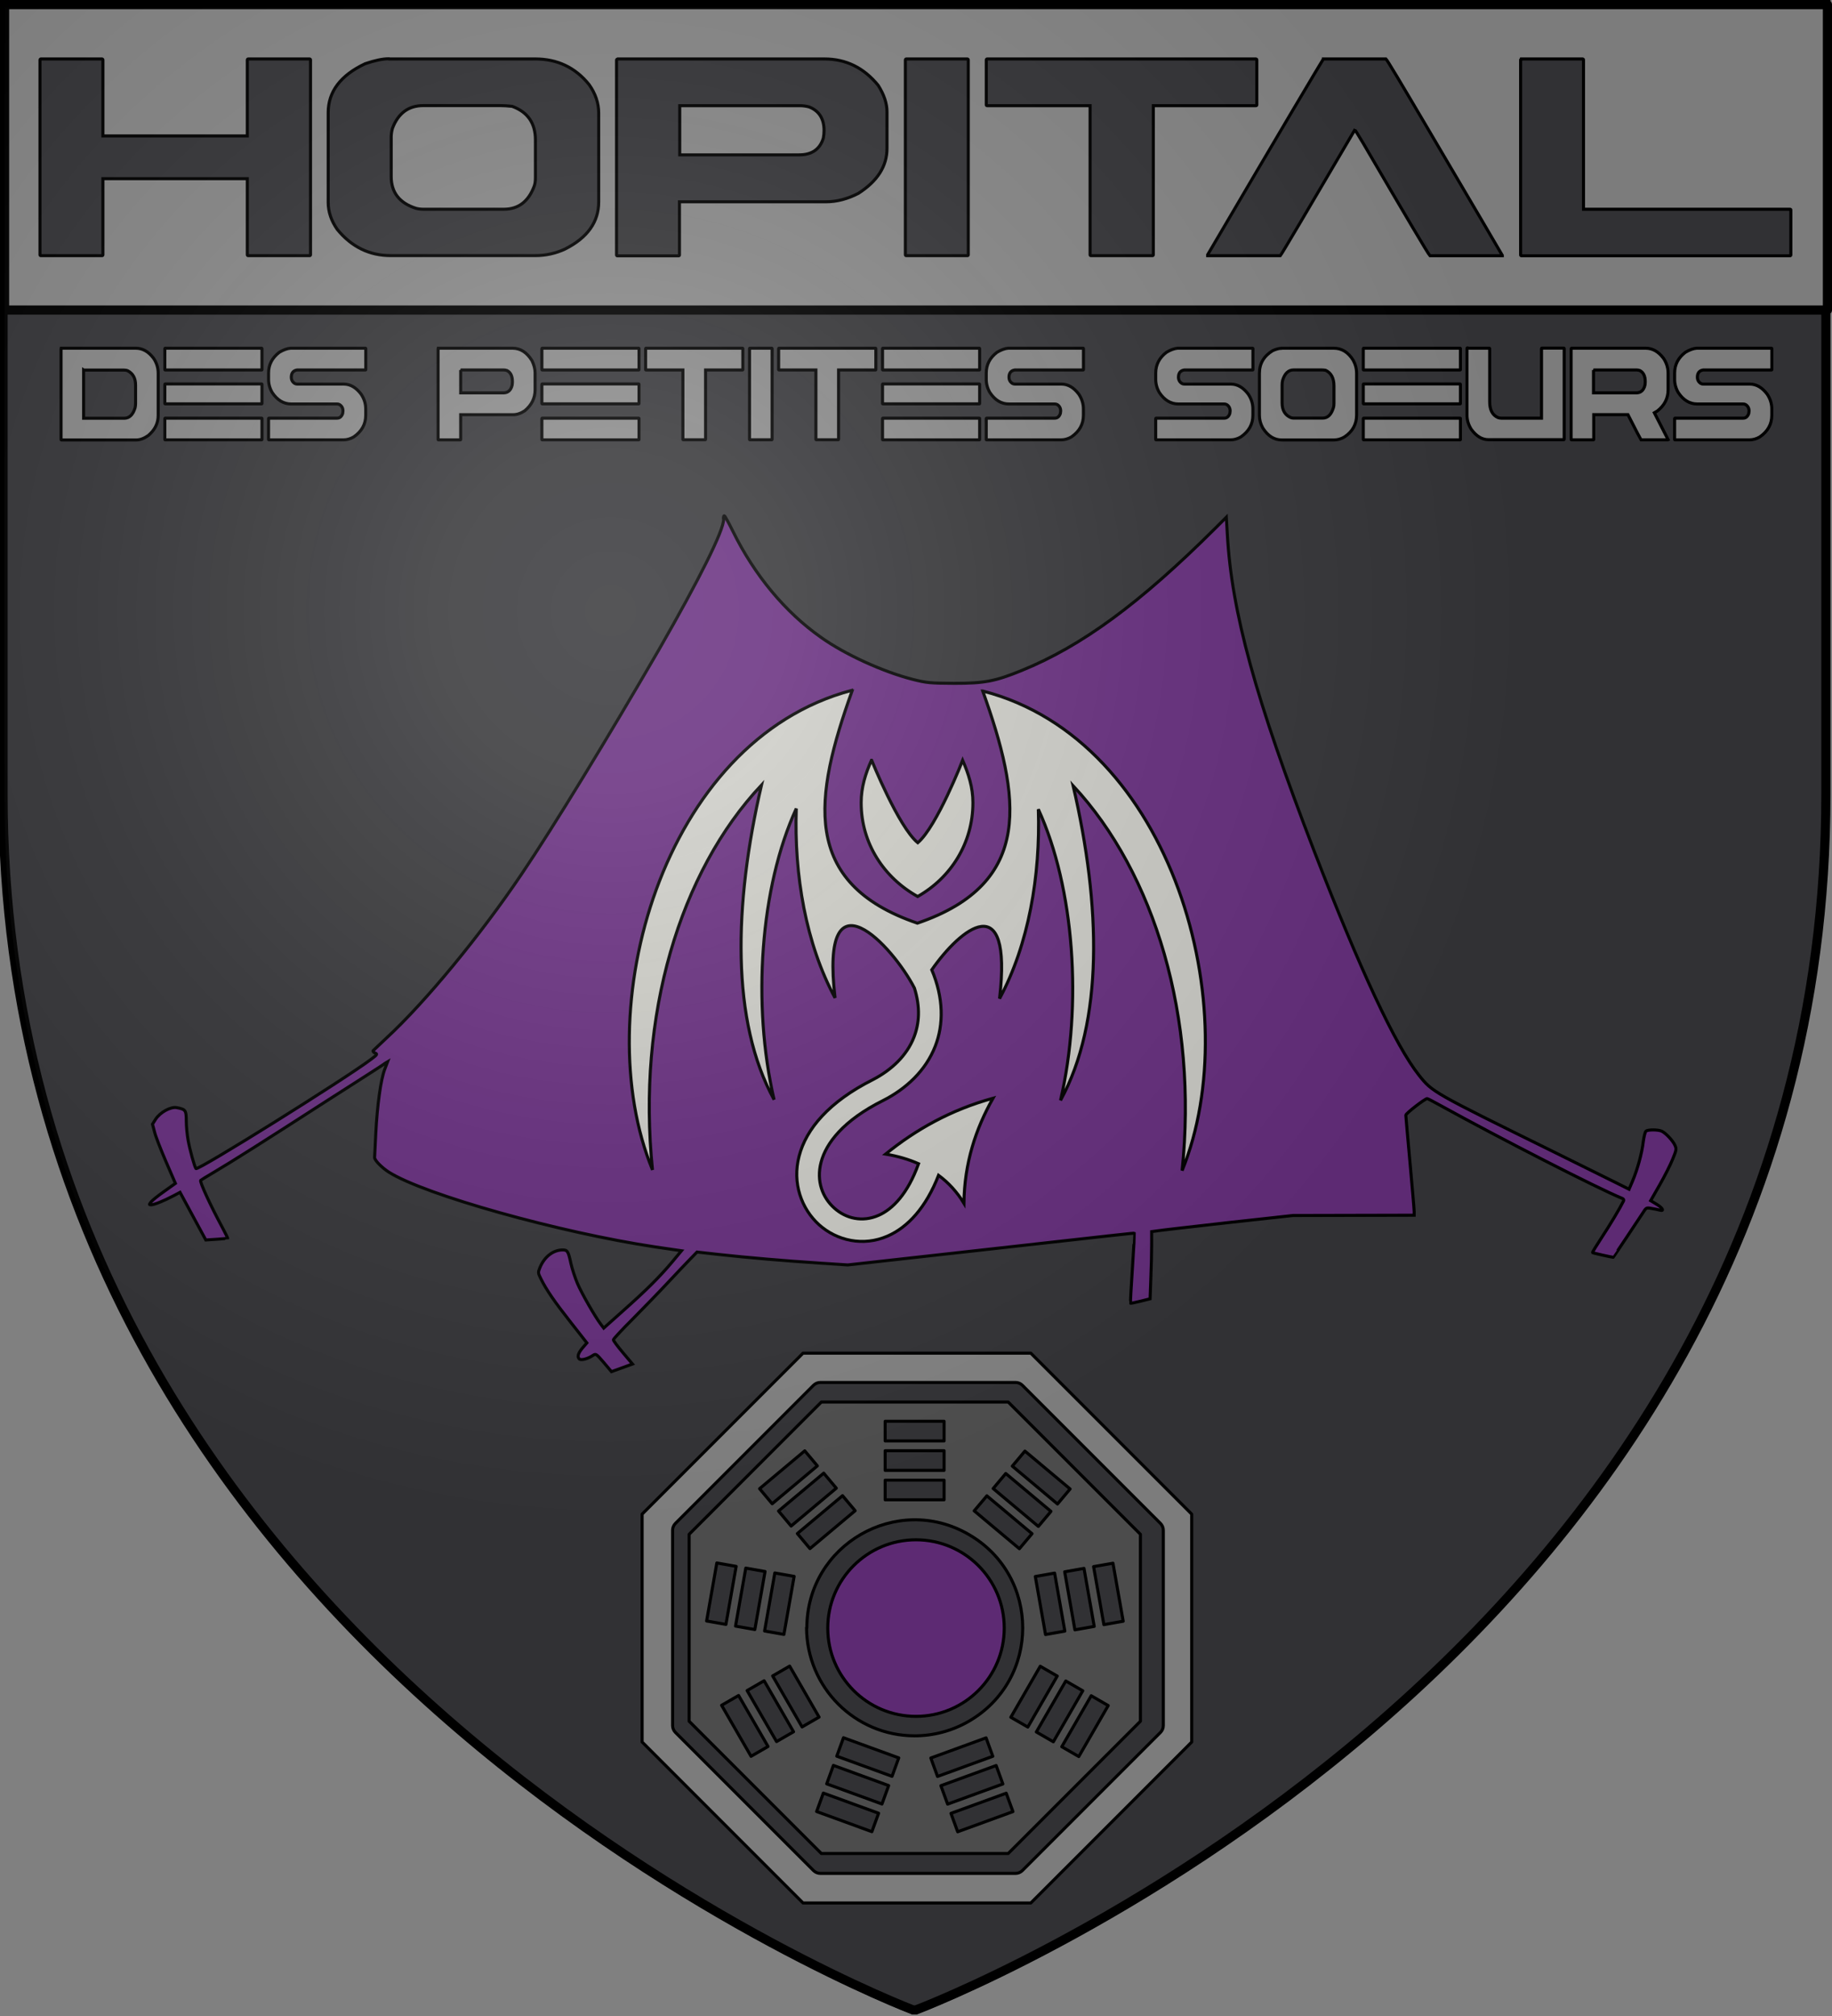
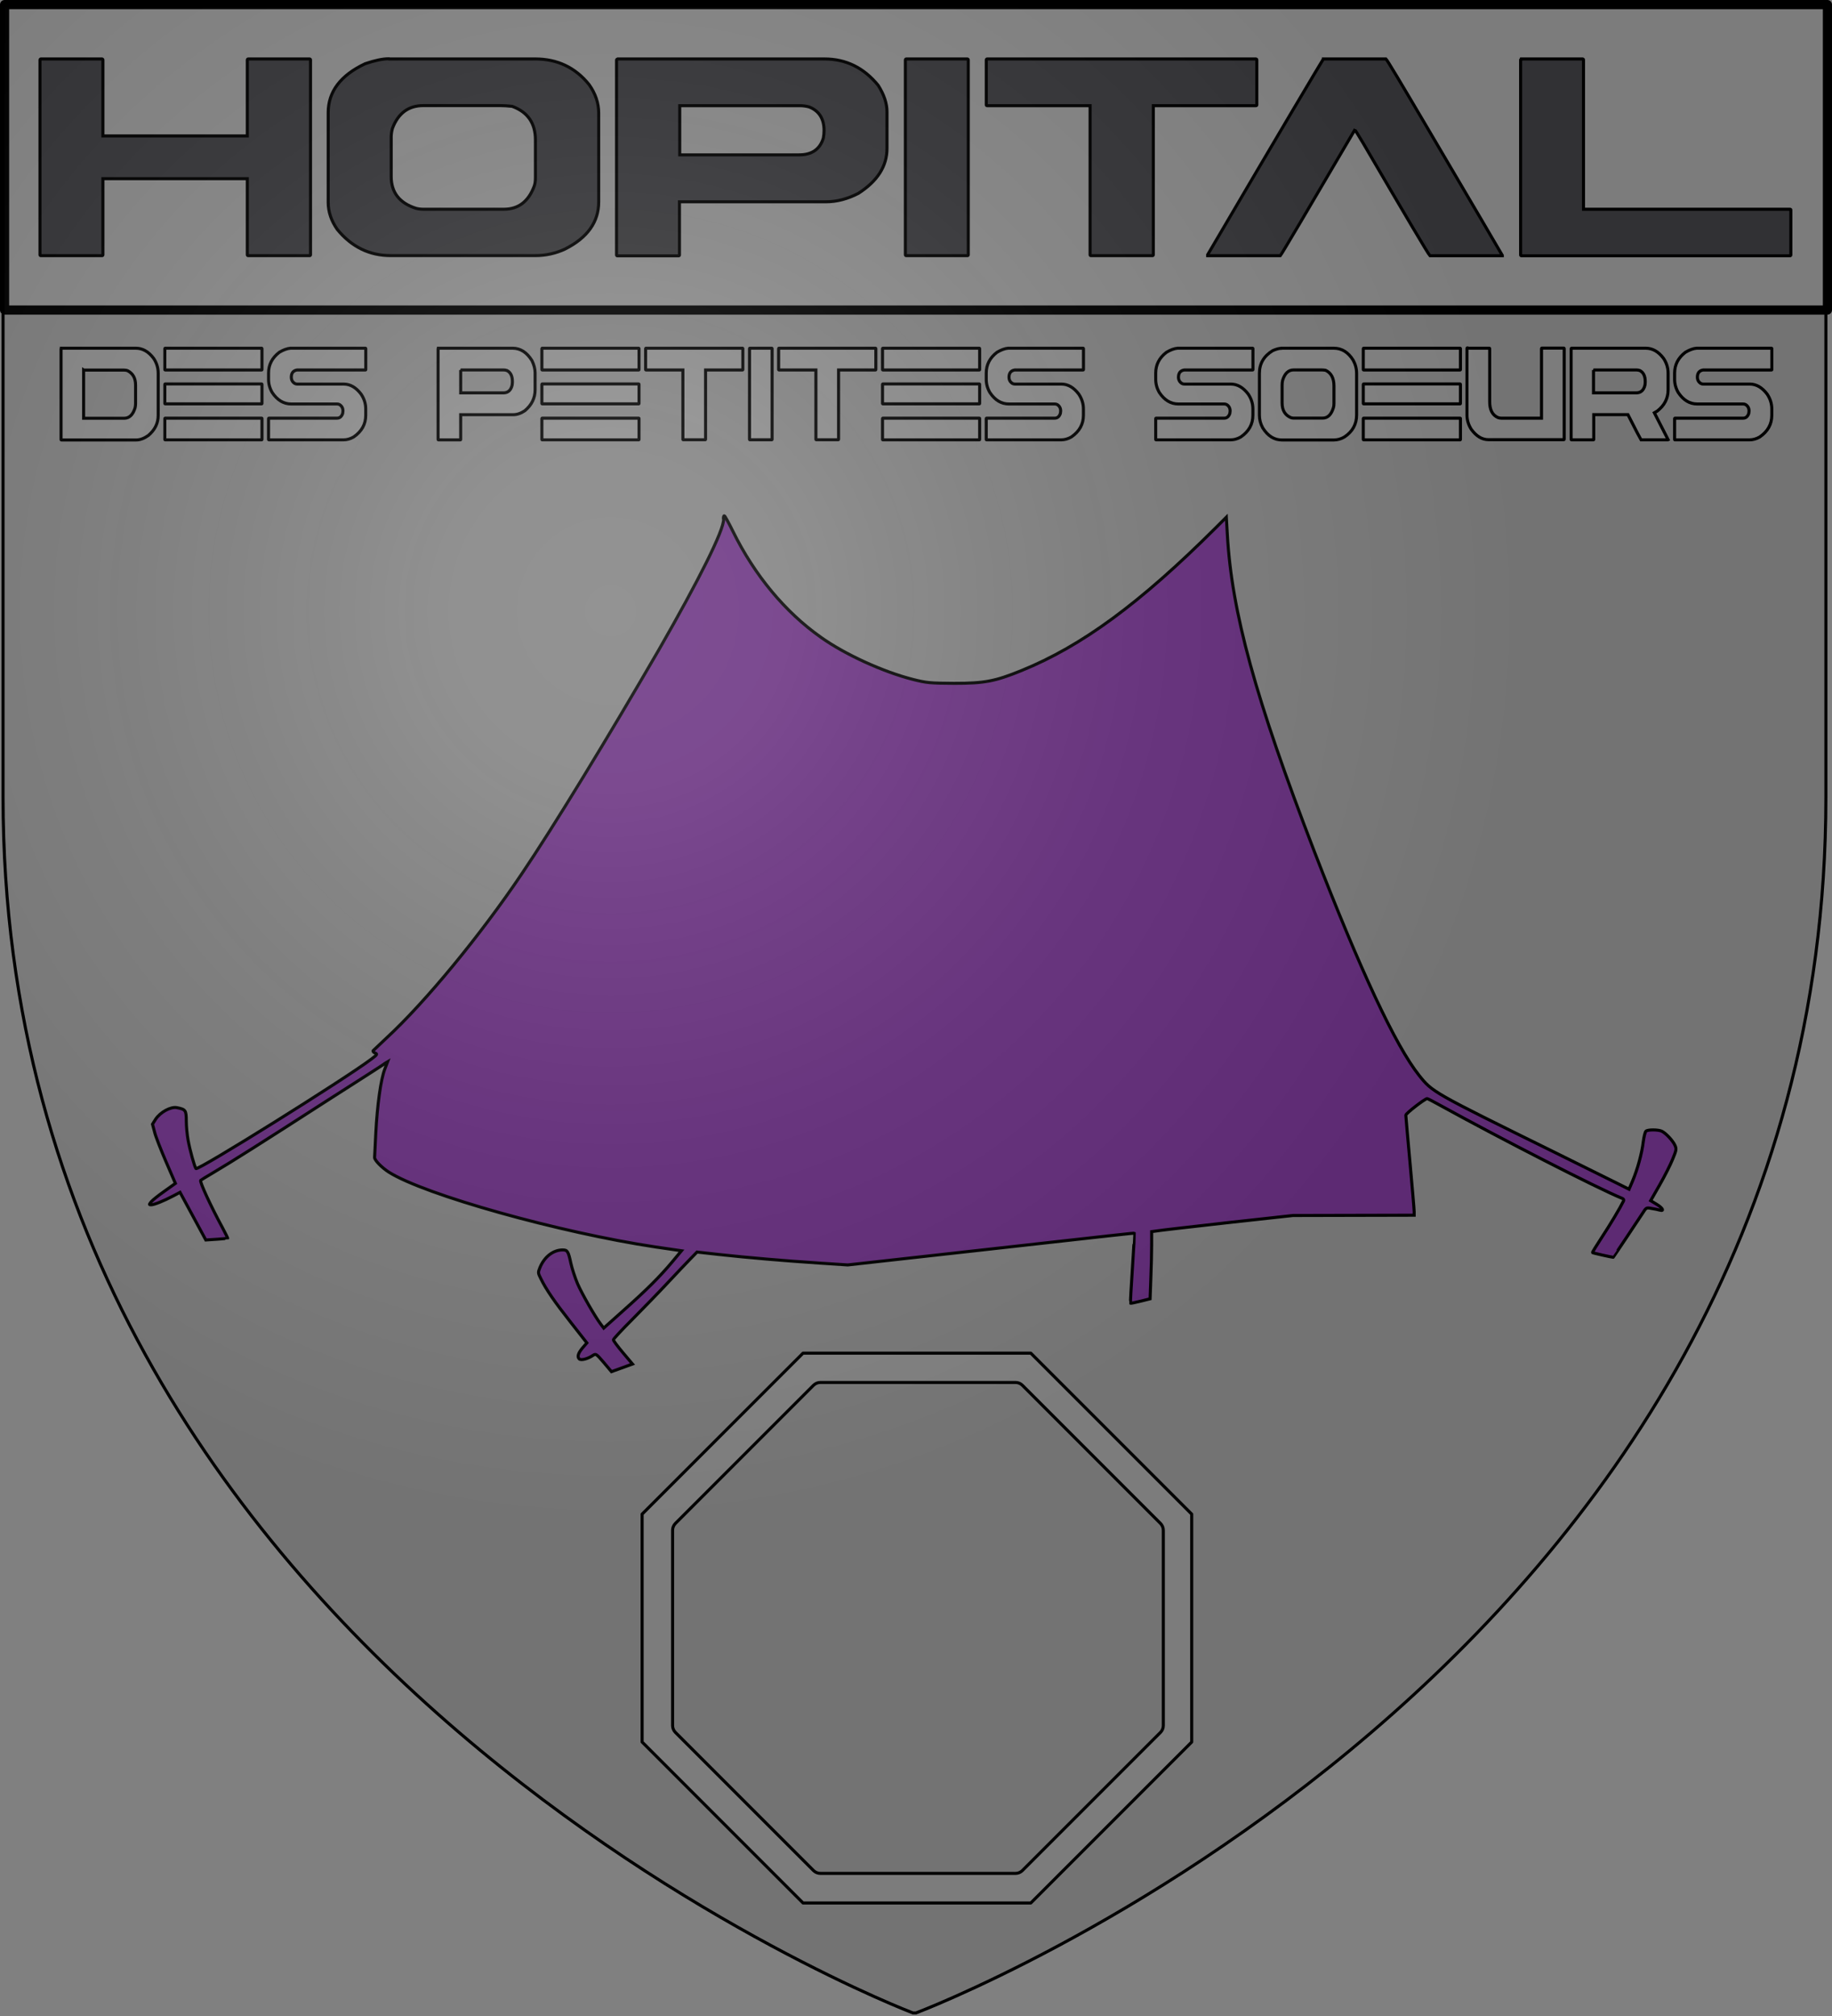
<svg xmlns="http://www.w3.org/2000/svg" width="600" height="660" stroke="#000" version="1.1">
  <rect width="100%" height="100%" fill="#808080" stroke="none" />
  <title>GeoBrol - Blason de l'hôpital des petites sœurs, le Talisman (fictif)</title>
  <style>.f{fill:#37373a;}.h{fill:#8a8a8a;}.i{fill:#682f80}.t{stroke:#000;stroke-linecap:round;stroke-linejoin:round;stroke-miterlimit:10;}</style>
  <radialGradient id="A" cx="200" cy="200" r="300" gradientUnits="userSpaceOnUse">
    <stop stop-color="#fff" stop-opacity=".15" offset="0" />
    <stop stop-color="#fff" stop-opacity=".13" offset=".19" />
    <stop stop-color="#6b6b6b" stop-opacity=".1" offset=".6" />
    <stop stop-opacity=".1" offset="1" />
  </radialGradient>
-   <path class="f" d="m300 658s298-112 298-398v-259h-597v259c0 285 298 398 298 398z" stroke="#000" stroke-width="3" />
  <g class="h">
    <path d="m1.5 1.5h597v100h-597v-100z" stroke-linecap="round" stroke-linejoin="round" stroke-width="3" />
    <path d="m20.1 114h24.4c2.2 0 4.14 1.1 5.8 3.3 1.01 1.51 1.51 3.14 1.51 4.89v13.8c0 2.55-1.07 4.74-3.22 6.57-1.4 0.987-2.73 1.48-3.99 1.48h-24.5c-0.072 0-0.108-0.047-0.108-0.14v-29.7c0.015-0.093 0.051-0.139 0.108-0.139zm7.29 7.13v15.8h13.3c1.67 0 2.86-1.15 3.56-3.44 0.102-0.466 0.152-0.932 0.152-1.4v-6.04c0-2.2-0.842-3.74-2.52-4.64-0.36-0.169-0.777-0.252-1.25-0.252h-13.2zm26.7-7.13h31.6c0.072 0.018 0.108 0.064 0.108 0.139v6.85c0 0.092-0.036 0.139-0.108 0.139h-31.6c-0.072 0-0.108-0.047-0.108-0.139v-6.85c0.015-0.093 0.051-0.139 0.108-0.139zm0 11.7h31.6c0.072 0.018 0.108 0.065 0.108 0.14v6.24c0 0.092-0.036 0.139-0.108 0.139h-31.6c-0.072 0-0.108-0.047-0.108-0.139v-6.24c0.015-0.093 0.051-0.14 0.108-0.14zm0 11.2h31.6c0.072 0 0.108 0.036 0.108 0.11v6.85c0 0.093-0.036 0.14-0.108 0.14h-31.6c-0.072 0-0.108-0.047-0.108-0.14v-6.85c0.015-0.074 0.051-0.11 0.108-0.11zm41.1-22.9h24.5c0.071 0.018 0.107 0.064 0.107 0.139v6.85c0 0.092-0.036 0.139-0.107 0.139h-22.4c-1.25 0.205-1.88 0.987-1.88 2.35 0 0.914 0.381 1.6 1.14 2.07 0.23 0.13 0.503 0.195 0.819 0.195h15.2c2.14 0 4.04 1.1 5.7 3.3 1.01 1.51 1.51 3.12 1.51 4.84v2.07c0 2.93-1.32 5.29-3.95 7.1-1.09 0.634-2.22 0.951-3.37 0.951h-24.4c-0.073 0-0.109-0.047-0.109-0.14v-6.85c0.015-0.074 0.052-0.11 0.109-0.11h22.3c0.906 0 1.53-0.523 1.88-1.57 0.057-0.448 0.086-0.708 0.086-0.782 0-0.932-0.375-1.63-1.12-2.1-0.23-0.132-0.51-0.196-0.841-0.196h-15c-2.47 0-4.55-1.25-6.22-3.75-0.791-1.36-1.19-2.8-1.19-4.3v-2.07c0-2.74 1.17-5 3.52-6.8 1.34-0.801 2.57-1.25 3.69-1.34zm48.4 0h24.3c2.53 0 4.64 1.34 6.32 4.03 0.69 1.42 1.04 2.76 1.04 4.03v5.56c0 2.7-1.12 4.98-3.37 6.85-1.28 0.857-2.55 1.29-3.8 1.29h-17.2v8.11c0 0.093-0.036 0.14-0.109 0.14h-7.18c-0.072 0-0.109-0.047-0.109-0.14v-29.7c0.015-0.093 0.052-0.139 0.109-0.139zm7.29 7.13v7.49h14c1.5 0 2.45-0.849 2.85-2.54 0.057-0.392 0.086-0.774 0.086-1.15 0-1.81-0.582-3.01-1.75-3.61-0.36-0.131-0.727-0.196-1.1-0.196h-14.1zm26.7-7.13h31.6c0.071 0.018 0.107 0.064 0.107 0.139v6.85c0 0.092-0.036 0.139-0.107 0.139h-31.6c-0.072 0-0.108-0.047-0.108-0.139v-6.85c0.015-0.093 0.051-0.139 0.108-0.139zm0 11.7h31.6c0.071 0.018 0.107 0.065 0.107 0.14v6.24c0 0.092-0.036 0.139-0.107 0.139h-31.6c-0.072 0-0.108-0.047-0.108-0.139v-6.24c0.015-0.093 0.051-0.14 0.108-0.14zm0 11.2h31.6c0.071 0 0.107 0.036 0.107 0.11v6.85c0 0.093-0.036 0.14-0.107 0.14h-31.6c-0.072 0-0.108-0.047-0.108-0.14v-6.85c0.015-0.074 0.051-0.11 0.108-0.11zm34-22.9h31.6c0.072 0.018 0.108 0.064 0.108 0.139v6.85c0 0.092-0.036 0.139-0.108 0.139h-12.1v22.7c0 0.093-0.037 0.14-0.108 0.14h-7.21c-0.072 0-0.108-0.047-0.108-0.14v-22.7h-12.1c-0.072 0-0.108-0.047-0.108-0.139v-6.85c0.015-0.093 0.051-0.139 0.108-0.139zm34 0h7.18c0.073 0.018 0.109 0.064 0.109 0.139v29.7c0 0.093-0.036 0.14-0.109 0.14h-7.18c-0.072 0-0.108-0.047-0.108-0.14v-29.7c0.014-0.093 0.051-0.139 0.108-0.139zm9.56 0h31.6c0.072 0.018 0.108 0.064 0.108 0.139v6.85c0 0.092-0.036 0.139-0.108 0.139h-12.1v22.7c0 0.093-0.036 0.14-0.108 0.14h-7.21c-0.071 0-0.107-0.047-0.107-0.14v-22.7h-12.1c-0.072 0-0.108-0.047-0.108-0.139v-6.85c0.014-0.093 0.05-0.139 0.108-0.139zm34 0h31.6c0.071 0.018 0.107 0.064 0.107 0.139v6.85c0 0.092-0.036 0.139-0.107 0.139h-31.6c-0.072 0-0.108-0.047-0.108-0.139v-6.85c0.015-0.093 0.051-0.139 0.108-0.139zm0 11.7h31.6c0.071 0.018 0.107 0.065 0.107 0.14v6.24c0 0.092-0.036 0.139-0.107 0.139h-31.6c-0.072 0-0.108-0.047-0.108-0.139v-6.24c0.015-0.093 0.051-0.14 0.108-0.14zm0 11.2h31.6c0.071 0 0.107 0.036 0.107 0.11v6.85c0 0.093-0.036 0.14-0.107 0.14h-31.6c-0.072 0-0.108-0.047-0.108-0.14v-6.85c0.015-0.074 0.051-0.11 0.108-0.11zm41.1-22.9h24.5c0.071 0.018 0.108 0.064 0.108 0.139v6.85c0 0.092-0.037 0.139-0.108 0.139h-22.4c-1.25 0.205-1.88 0.987-1.88 2.35 0 0.914 0.38 1.6 1.14 2.07 0.23 0.13 0.504 0.195 0.82 0.195h15.2c2.14 0 4.04 1.1 5.7 3.3 1.01 1.51 1.51 3.12 1.51 4.84v2.07c0 2.93-1.32 5.29-3.95 7.1-1.09 0.634-2.22 0.951-3.37 0.951h-24.4c-0.072 0-0.109-0.047-0.109-0.14v-6.85c0.016-0.074 0.052-0.11 0.109-0.11h22.3c0.906 0 1.53-0.523 1.88-1.57 0.057-0.448 0.086-0.708 0.086-0.782 0-0.932-0.373-1.63-1.12-2.1-0.23-0.132-0.511-0.196-0.841-0.196h-15c-2.48 0-4.55-1.25-6.22-3.75-0.792-1.36-1.19-2.8-1.19-4.3v-2.07c0-2.74 1.17-5 3.52-6.8 1.34-0.801 2.57-1.25 3.69-1.34zm55.5 0h24.5c0.073 0.018 0.109 0.064 0.109 0.139v6.85c0 0.092-0.036 0.139-0.109 0.139h-22.4c-1.25 0.205-1.88 0.987-1.88 2.35 0 0.914 0.382 1.6 1.14 2.07 0.23 0.13 0.503 0.195 0.82 0.195h15.2c2.14 0 4.04 1.1 5.7 3.3 1.01 1.51 1.51 3.12 1.51 4.84v2.07c0 2.93-1.32 5.29-3.95 7.1-1.09 0.634-2.22 0.951-3.37 0.951h-24.4c-0.071 0-0.107-0.047-0.107-0.14v-6.85c0.014-0.074 0.05-0.11 0.107-0.11h22.3c0.906 0 1.53-0.523 1.88-1.57 0.057-0.448 0.086-0.708 0.086-0.782 0-0.932-0.373-1.63-1.12-2.1-0.23-0.132-0.511-0.196-0.841-0.196h-15c-2.47 0-4.55-1.25-6.22-3.75-0.791-1.36-1.19-2.8-1.19-4.3v-2.07c0-2.74 1.17-5 3.52-6.8 1.34-0.801 2.57-1.25 3.69-1.34zm33.9 0h17.2c2.59 0 4.7 1.3 6.32 3.89 0.763 1.38 1.14 2.83 1.14 4.36v13.6c0 3.04-1.32 5.43-3.95 7.18-1.11 0.672-2.28 1.01-3.52 1.01h-17c-2.52 0-4.61-1.32-6.28-3.97-0.719-1.32-1.08-2.7-1.08-4.14v-13.7c0-3.19 1.45-5.67 4.36-7.44 1.15-0.503 2.08-0.754 2.78-0.754zm0.26 12v5.9c0 2.42 0.971 4.04 2.91 4.84 0.274 0.093 0.562 0.141 0.864 0.141h9.5c1.7 0 2.88-1.17 3.56-3.5 0.101-0.337 0.151-0.785 0.151-1.34v-5.7c0-2.55-0.913-4.26-2.74-5.12-0.532-0.075-1-0.112-1.4-0.112h-9.06c-1.74 0-2.95 1.16-3.63 3.47-0.1 0.466-0.15 0.943-0.15 1.43zm26.7-12h31.6c0.072 0.018 0.108 0.064 0.108 0.139v6.85c0 0.092-0.036 0.139-0.108 0.139h-31.6c-0.071 0-0.107-0.047-0.107-0.139v-6.85c0.014-0.093 0.05-0.139 0.107-0.139zm0 11.7h31.6c0.072 0.018 0.108 0.065 0.108 0.14v6.24c0 0.092-0.036 0.139-0.108 0.139h-31.6c-0.071 0-0.107-0.047-0.107-0.139v-6.24c0.014-0.093 0.05-0.14 0.107-0.14zm0 11.2h31.6c0.072 0 0.108 0.036 0.108 0.11v6.85c0 0.093-0.036 0.14-0.108 0.14h-31.6c-0.071 0-0.107-0.047-0.107-0.14v-6.85c0.014-0.074 0.05-0.11 0.107-0.11zm34-22.9h7.18c0.073 0.018 0.109 0.064 0.109 0.139v17.4c0 2.63 0.885 4.34 2.65 5.14 0.403 0.149 0.778 0.224 1.12 0.224h13.2v-22.8c0.015-0.093 0.051-0.139 0.109-0.139h7.21c0.073 0.018 0.109 0.064 0.109 0.139v29.7c0 0.093-0.036 0.14-0.109 0.14h-24.7c-2.1 0-3.98-1.14-5.63-3.41-0.936-1.47-1.4-3.04-1.4-4.7v-21.8c0.015-0.093 0.051-0.139 0.108-0.139zm34 0h24.4c2.22 0 4.15 1.1 5.81 3.3 1.01 1.51 1.51 3.14 1.51 4.89v5.42c0 2.81-1.19 5.14-3.58 6.99l-0.928 0.53 4.51 8.81-0.107 0.056h-8.76c-0.216-0.317-1.65-3.07-4.29-8.25h-11.2v8.11c0 0.093-0.037 0.14-0.109 0.14h-7.18c-0.073 0-0.109-0.047-0.109-0.14v-29.7c0.015-0.093 0.051-0.139 0.109-0.139zm7.29 7.13v7.49h14c1.5 0 2.45-0.849 2.85-2.54 0.058-0.392 0.087-0.774 0.087-1.15 0-1.81-0.583-3.01-1.75-3.61-0.36-0.131-0.727-0.196-1.1-0.196h-14.1zm33.8-7.13h24.5c0.072 0.018 0.108 0.064 0.108 0.139v6.85c0 0.092-0.036 0.139-0.108 0.139h-22.4c-1.25 0.205-1.88 0.987-1.88 2.35 0 0.914 0.381 1.6 1.14 2.07 0.23 0.13 0.504 0.195 0.821 0.195h15.2c2.14 0 4.04 1.1 5.7 3.3 1.01 1.51 1.51 3.12 1.51 4.84v2.07c0 2.93-1.32 5.29-3.95 7.1-1.09 0.634-2.22 0.951-3.37 0.951h-24.4c-0.072 0-0.108-0.047-0.108-0.14v-6.85c0.015-0.074 0.051-0.11 0.108-0.11h22.3c0.906 0 1.53-0.523 1.88-1.57 0.057-0.448 0.086-0.708 0.086-0.782 0-0.932-0.373-1.63-1.12-2.1-0.23-0.132-0.512-0.196-0.842-0.196h-15c-2.48 0-4.55-1.25-6.22-3.75-0.792-1.36-1.19-2.8-1.19-4.3v-2.07c0-2.74 1.17-5 3.52-6.8 1.34-0.801 2.57-1.25 3.69-1.34z" />
    <path class="i" d="m237 170c0 3.71-7.94 19.6-21.2 42.7-16.7 28.8-34.5 58-45 73.5-13.4 19.9-31.5 41.9-44.3 53.7-2.15 2.04-4.07 3.85-4.26 4.03-0.195 0.232 0.039 0.557 0.547 0.788 0.899 0.371 0.821 0.51-1.21 2.04-8.52 6.44-56.8 36.6-57.4 35.8-0.509-0.696-1.99-6.07-2.58-9.32-0.312-1.76-0.586-4.54-0.586-6.26 0-3.52-0.234-3.8-3.09-4.36-2.03-0.371-5.43 1.48-6.96 3.8l-1.02 1.62 0.704 2.64c0.352 1.44 2.07 5.8 3.75 9.69l3.05 7.05-3.64 2.6c-1.99 1.39-3.95 2.97-4.34 3.48-0.665 0.881-0.665 0.927 0.078 0.927 0.938 0 4.18-1.3 7.23-2.92l2.19-1.16 8.44 15.6 3.52-0.233c1.96-0.138 3.6-0.278 3.64-0.325 0.039-0.045-0.743-1.67-1.76-3.57-3.87-7.14-7.47-15-7.08-15.4 0.078-0.092 1.99-1.25 4.26-2.6 5.9-3.48 15.6-9.6 36.7-23.2 10.2-6.54 19-12.1 19.4-12.5l0.86-0.509-0.938 2.46c-1.29 3.29-2.46 11.8-2.93 20.9-0.195 4.13-0.391 7.7-0.391 7.98 0 0.928 2.35 3.29 4.65 4.78 11.8 7.46 56 19.8 87.3 24.5l8.56 1.25-3.05 3.66c-3.95 4.73-8.44 9.23-16.2 16.1l-6.22 5.56-0.978-1.3c-1.88-2.46-6.18-9.97-7.62-13.3-0.781-1.86-1.76-4.82-2.15-6.58-0.86-3.99-1.13-4.41-2.7-4.41-3.13 0-6.02 2.27-7.47 5.84-0.625 1.58-0.625 1.67 0.352 3.62 1.72 3.52 4.5 7.56 9.81 14.3l5.24 6.68-1.33 1.53c-1.49 1.72-1.92 3.01-1.17 3.71 0.586 0.556 2.78 0 4.5-1.16 0.939-0.604 1.06-0.557 3.52 2.32l2.54 3.01 6.88-2.5-3.13-3.71c-1.76-2.09-3.17-3.99-3.13-4.22 0-0.277 2.85-3.34 6.33-6.81 3.48-3.52 8.72-8.9 11.6-12 2.89-3.11 6.22-6.58 7.35-7.74l2.11-2.18 7.08 0.788c9.26 1.02 21.7 2.09 33.1 2.83l9.19 0.603 38.7-4.31c51-5.7 55.1-6.17 55.2-6.07 0.039 0.045-0.274 5.19-0.665 11.4-0.43 6.21-0.703 11.4-0.625 11.5 0.078 0.092 1.56-0.233 3.28-0.651l3.13-0.787 0.235-6.49c0.156-3.62 0.273-8.58 0.273-11v-4.5l1.68-0.231c0.899-0.186 11.3-1.34 23.1-2.69l21.5-2.36 39.7-0.092v-1.16c0-0.648-0.625-7.88-1.37-16.1-0.743-8.21-1.37-15.2-1.37-15.5 0-0.557 6.29-5.42 7-5.42 0.157 0 2.15 1.02 4.38 2.27 19.4 10.7 51.4 27.1 59.5 30.4 0.43 0.14 0.587 0.512 0.43 0.836-1.13 2.32-4.46 7.88-7.11 11.9-1.76 2.69-3.13 4.91-3.05 5.01 0.078 0.139 6.33 1.53 6.76 1.53 0.079 0 8.33-12.4 9.7-14.5 1.1-1.76 1.17-1.81 2.89-1.48 0.977 0.139 2.19 0.417 2.7 0.556 1.56 0.418 0.9-0.741-1.09-1.95l-1.92-1.16 2.97-5.19c1.64-2.87 3.56-6.68 4.26-8.44 1.21-2.92 1.25-3.29 0.743-4.45-0.664-1.53-3.05-4.08-4.38-4.68-1.17-0.51-4.42-0.556-5.12 0-0.274 0.185-0.665 1.76-0.899 3.48-0.43 3.76-1.88 9-3.48 12.8l-1.17 2.74-4.18-2.09c-2.35-1.16-11.4-5.66-20.2-10-40.2-19.8-40-19.7-44.4-25.2-7.7-9.69-19.3-34.5-34.3-73.3-19.3-50.1-27.1-78.4-28.5-104l-0.312-5.42-3.52 3.52c-24.9 24.8-43.9 38.7-63.6 46.7-8.64 3.52-12.1 4.17-22 4.17-7.9-0.047-9.03-0.139-13.6-1.3-9.66-2.46-22.2-8.16-30.1-13.8-11.7-8.25-21.7-20.3-28.8-34.7-1.37-2.78-2.62-5.05-2.78-5.05-0.195-0.047-0.313 0.371-0.313 0.881z" />
-     <path d="m279 226c-62.3 16.4-86.7 105-65.3 157-5.19-50.5 8.97-97.6 35.7-126-9.15 39.4-9.96 77.4 4.12 103-7.25-31.2-4.54-69.6 7.27-95.3-0.733 21.8 3.14 44.3 12.7 62-5.07-43 19-16.9 26-3.21 1.97 6.29 1.59 11.6-0.173 16.1-2.32 5.95-7.28 10.7-13.5 13.9-14.3 7.2-21.8 16.1-24.1 25-2.32 8.87 0.795 17.3 6.57 22.5 5.78 5.16 14.4 7.18 22.4 3.68 6.67-2.91 12.6-9.38 16.7-19.9 3.3 2.45 6.08 5.49 8.31 9.16 0.16-13.2 3.87-24.4 9.54-34.4-13.8 3.8-25.2 10.2-35.2 18.3 3.95 0.663 7.55 1.71 10.8 3.15-3.55 9.89-8.52 14.9-13.1 16.9-5.35 2.34-10.7 1.03-14.5-2.38-3.82-3.41-5.96-8.8-4.33-15 1.63-6.23 7.27-13.7 20.3-20.2 7.54-3.81 14-9.81 17.1-17.8 2.79-7.15 2.74-15.8-1.14-25 9.34-13.4 26.5-27.6 22.2 9.43 9.52-17.7 13.4-40.2 12.7-62 11.8 25.7 14.5 64.1 7.27 95.3 14.1-25.7 13.3-63.6 4.12-103 26.8 28.8 40.9 76 35.7 126 21.4-52.4-2.93-141-65.3-157h-1e-3c12.4 34.6 17 62.9-21.4 76-38.4-13.1-33.8-41.4-21.4-76h-1e-3zm6.4 22.9c-1.93 4.35-3.36 8.82-3.36 13.9 0 13.4 7.55 24.6 18.5 30.7 10.8-6.08 18.1-17.4 18.1-30.7 0-5.09-1.45-9.47-3.36-13.9 0 0-8.45 21.7-14.7 27-6.32-5.19-15.1-27-15.1-27z" fill="#cecec8" />
    <g class="t">
-       <circle class="i" cx="300" cy="533" r="28.9" />
-       <path d="m269 459-43.3 43.3v61.2l43.3 43.3h61.2l43.3-43.3v-61.2l-43.3-43.3h-61.2zm60.4 23.4 14.8 12.4-4.13 4.92-14.8-12.4 4.13-4.92zm16 32.6 3.35 19-6.33 1.12-3.35-19 6.33-1.12zm-22.2-25.3 14.8 12.4-4.14 4.92-14.8-12.4 4.16-4.92zm-33.3-24.4h19.3v6.43h-19.3v-6.43zm0 9.64h19.3v6.43h-19.3v-6.43zm0 9.64h19.3v6.43h-19.3v-6.43zm-9.83 10-14.8 12.4-4.13-4.92 14.8-12.4 4.13 4.92zm-10.3-12.3 4.13 4.92-14.8 12.4-4.12-4.92 14.8-12.4zm-9.68 33.8-3.35 19-6.33-1.12 3.35-19 6.33 1.11zm3.48-41.1 4.13 4.92-14.8 12.4-4.13-4.93 14.8-12.4zm-13 39.5-3.35 19-6.33-1.12 3.36-19 6.31 1.12zm-15.8-2.8 6.33 1.12-3.35 19-6.33-1.12 3.35-19zm11.2 63.3-9.64-16.7 5.57-3.21 9.64 16.7-5.57 3.22zm8.36-4.82-9.64-16.7 5.57-3.21 9.64 16.7-5.57 3.21zm-1.28-21.5 5.57-3.21 9.64 16.7-5.57 3.22-9.64-16.7zm32.5 51-18.1-6.6 2.2-6.04 18.1 6.6-2.2 6.04zm3.3-9.06-18.1-6.6 2.2-6.04 18.1 6.6-2.2 6.04zm3.3-9.06-18.1-6.6 2.2-6.04 18.1 6.6-2.2 6.04zm-27.9-48.6c0-27.2 29.5-44.2 53-30.6 23.6 13.6 23.6 47.6 0 61.2-5.38 3.1-11.5 4.74-17.7 4.74-19.5-0.022-35.3-15.8-35.4-35.4zm40.6 42.6 18.1-6.6 2.2 6.04-18.1 6.6-2.2-6.04zm3.3 9.06 18.1-6.6 2.2 6.04-18.1 6.6-2.2-6.04zm5.5 15.1-2.2-6.04 18.1-6.6 2.2 6.03-18.1 6.6zm17.4-37.5 9.64-16.7 5.57 3.21-9.64 16.7-5.57-3.21zm8.36 4.82 9.64-16.7 5.57 3.21-9.64 16.7-5.57-3.22zm13.9 8.04-5.57-3.21 9.64-16.7 5.57 3.22-9.64 16.7zm11.2-63.3 3.35 19-6.33 1.12-3.37-19 6.35-1.11zm-6.14 20.7-6.33 1.12-3.35-19 6.33-1.12 3.35 19zm-22.7-57.4 14.8 12.4-4.13 4.92-14.8-12.4 4.13-4.92z" fill="#555" />
      <path d="m263 443-52.7 52.7v74.6l52.7 52.7h74.6l52.7-52.7v-74.6l-52.7-52.7h-74.6zm118 58v63.9c0 0.852-0.337 1.67-0.942 2.27l-45.2 45.2c-0.602 0.605-1.42 0.942-2.27 0.942h-63.9c-0.852 0-1.67-0.337-2.27-0.942l-45.2-45.2c-0.601-0.604-0.942-1.42-0.942-2.27v-63.9c0-0.852 0.341-1.67 0.942-2.27l45.2-45.2c0.604-0.605 1.42-0.942 2.27-0.942h63.9c0.852 0 1.67 0.337 2.27 0.942l45.2 45.2c0.605 0.601 0.942 1.42 0.942 2.27z" />
    </g>
  </g>
  <path class="f" d="m13.4 19.3h20c0.2 0.04 0.3 0.14 0.3 0.3v24.9h47.3v-24.9c0.04-0.2 0.14-0.3 0.3-0.3h20.1c0.2 0.04 0.3 0.14 0.3 0.3v63.8c0 0.2-0.1 0.3-0.3 0.3h-20.1c-0.2 0-0.3-0.1-0.3-0.3v-24.9h-47.3v24.9c0 0.2-0.1 0.3-0.3 0.3h-20c-0.2 0-0.3-0.1-0.3-0.3v-63.8c0.04-0.2 0.14-0.3 0.3-0.3zm114 0h47.9c7.21 0 13.1 2.78 17.6 8.35 2.12 2.96 3.18 6.09 3.18 9.37v29.1c0 6.53-3.66 11.7-11 15.4-3.08 1.44-6.35 2.16-9.79 2.16h-47.3c-7.01 0-12.8-2.84-17.5-8.53-2-2.84-3-5.81-3-8.89v-29.4c0-6.85 4.04-12.2 12.1-16 3.2-1.08 5.78-1.62 7.75-1.62zm0.721 25.8v12.7c0 5.2 2.7 8.67 8.11 10.4 0.761 0.2 1.56 0.3 2.4 0.3h26.4c4.72 0 8.03-2.5 9.91-7.51 0.28-0.721 0.42-1.68 0.42-2.88v-12.3c0-5.48-2.54-9.15-7.63-11-1.48-0.16-2.78-0.24-3.9-0.24h-25.2c-4.84 0-8.21 2.48-10.1 7.45-0.28 1-0.42 2.02-0.42 3.06zm74.2-25.8h67.7c7.05 0 12.9 2.88 17.6 8.65 1.92 3.04 2.88 5.92 2.88 8.65v12c0 5.8-3.12 10.7-9.37 14.7-3.56 1.84-7.09 2.76-10.6 2.76h-48v17.4c0 0.2-0.1 0.3-0.3 0.3h-20c-0.201 0-0.301-0.1-0.301-0.3v-63.8c0.04-0.2 0.14-0.3 0.301-0.3zm20.3 15.3v16.1h39.1c4.16 0 6.81-1.82 7.93-5.47 0.16-0.841 0.24-1.66 0.24-2.46 0-3.88-1.62-6.47-4.86-7.75-1-0.28-2.02-0.42-3.06-0.42h-39.3zm74.2-15.3h20c0.2 0.04 0.3 0.14 0.3 0.3v63.8c0 0.2-0.1 0.3-0.3 0.3h-20c-0.2 0-0.3-0.1-0.3-0.3v-63.8c0.04-0.2 0.14-0.3 0.3-0.3zm26.6 0h87.9c0.201 0.04 0.301 0.14 0.301 0.3v14.7c0 0.2-0.1 0.3-0.301 0.3h-33.6v48.8c0 0.2-0.1 0.3-0.301 0.3h-20.1c-0.2 0-0.3-0.1-0.3-0.3v-48.8h-33.7c-0.201 0-0.301-0.1-0.301-0.3v-14.7c0.04-0.2 0.14-0.3 0.301-0.3zm110 0h20.5c0.401 0.361 4.62 7.39 12.7 21.1 16.3 27.6 24.7 42 25.4 43.2v0.12h-23.7c-0.561-0.561-7.87-12.9-21.9-36.9-1.72-2.88-2.62-4.32-2.7-4.32-15.8 26.9-23.9 40.6-24.4 41.2h-23.8v-0.3c24.3-41.4 37-62.7 37.9-64.1zm64.9 0h20c0.2 0.04 0.3 0.14 0.3 0.3v48.9h67.6c0.2 0 0.3 0.08 0.3 0.24v14.7c0 0.2-0.1 0.3-0.3 0.3h-87.9c-0.2 0-0.3-0.1-0.3-0.3v-63.8c0.04-0.2 0.14-0.3 0.3-0.3z" />
  <path d="m300 659s298-112 298-398v-259h-597v259c0 285 298 398 298 398z" fill="url(#A)" />
</svg>